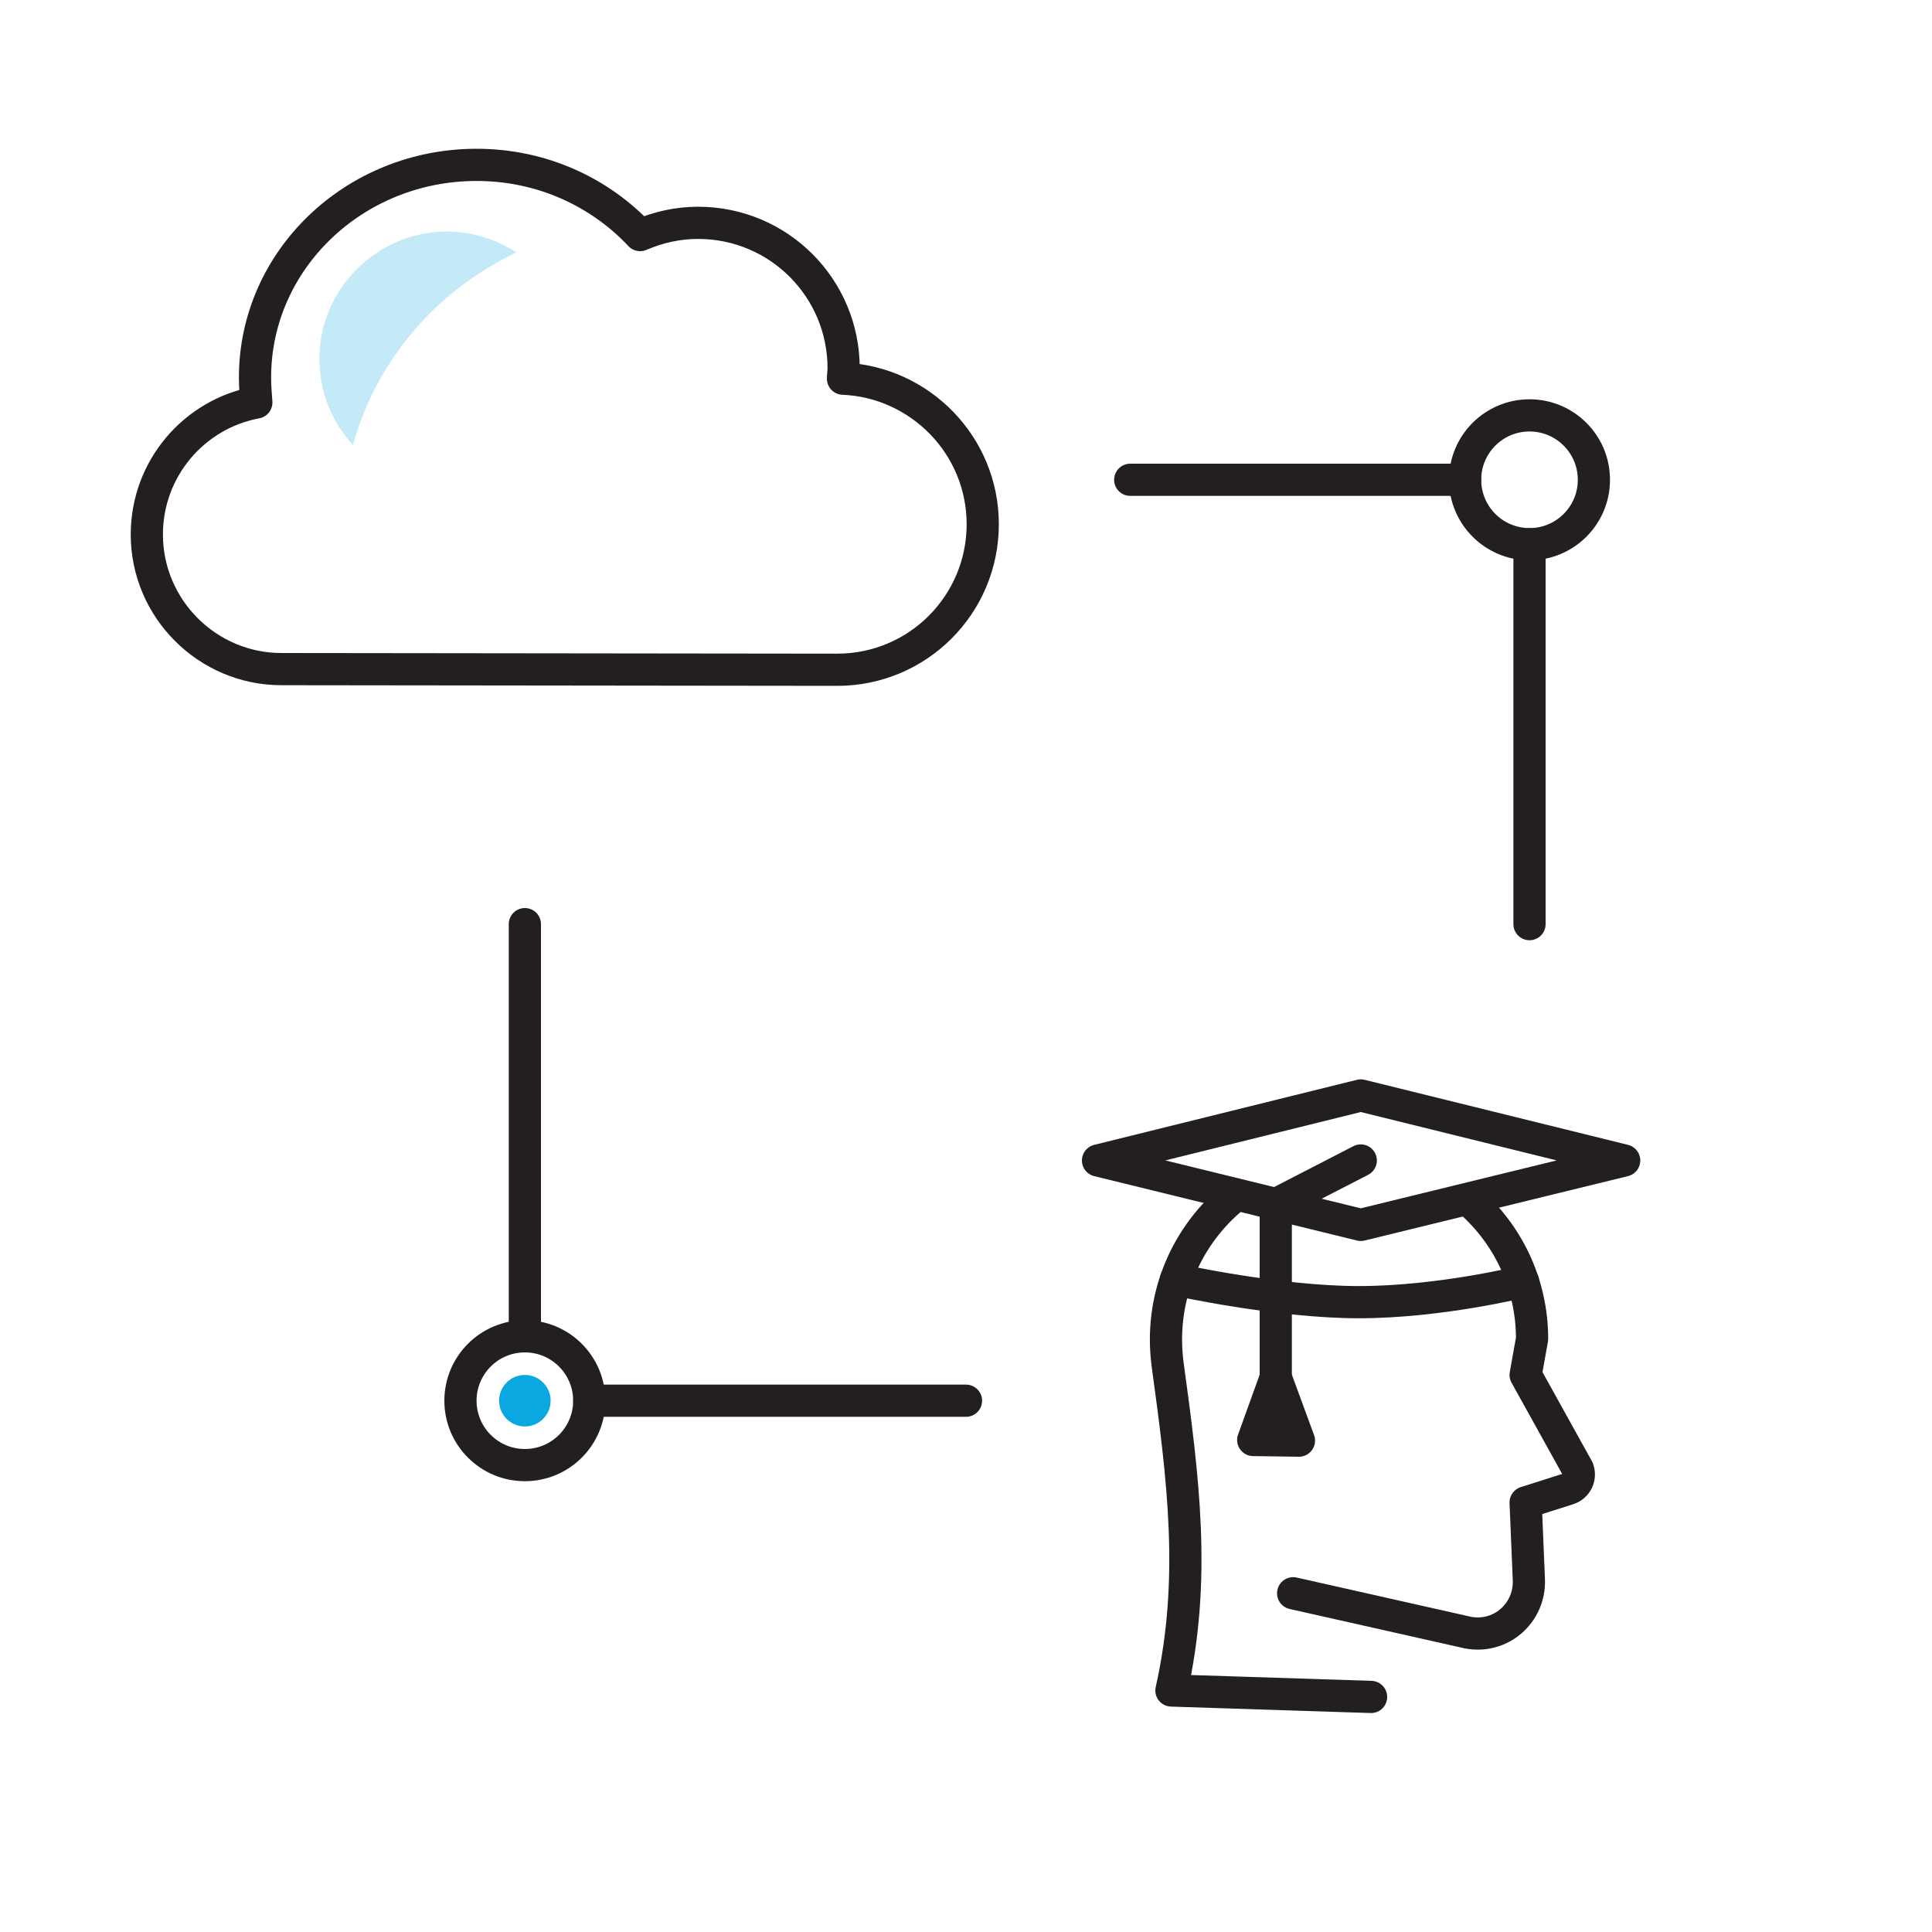
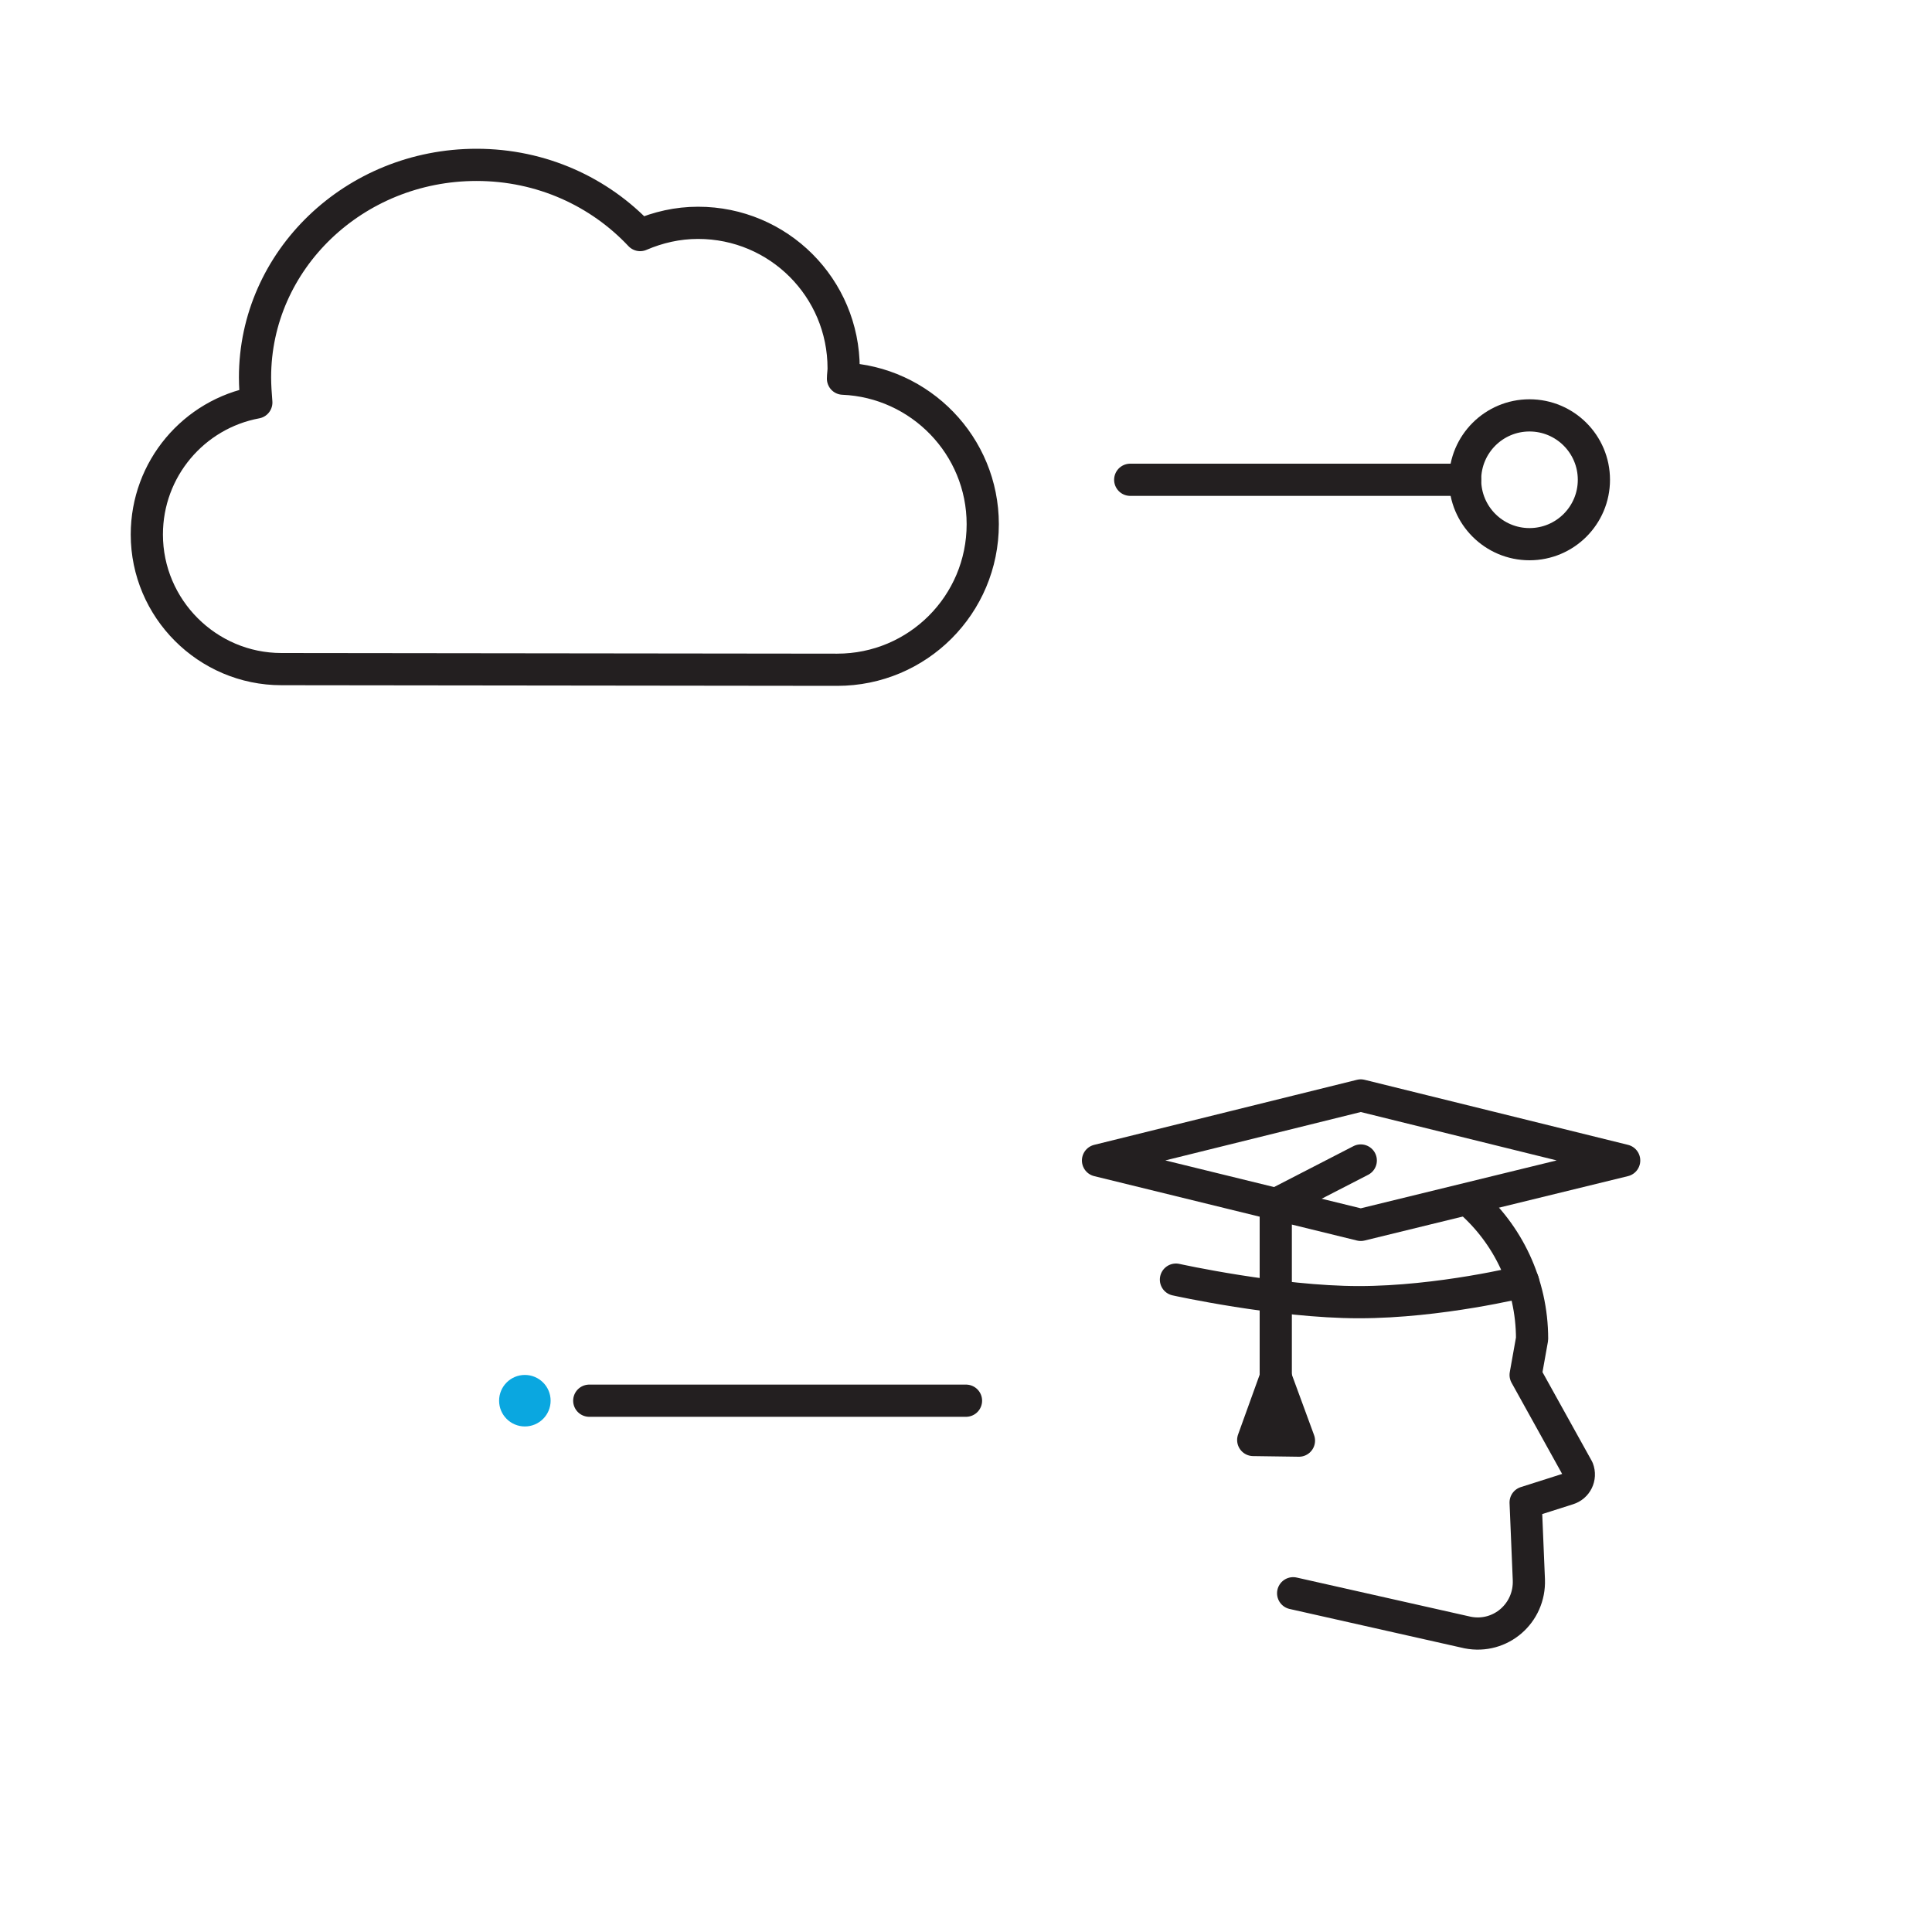
<svg xmlns="http://www.w3.org/2000/svg" version="1.1" id="Layer_1" x="0px" y="0px" viewBox="0 0 300 300" style="enable-background:new 0 0 300 300;" xml:space="preserve">
  <style type="text/css">
	.st0{fill:none;stroke:#231F20;stroke-width:5;stroke-linecap:round;stroke-linejoin:round;stroke-miterlimit:10;}
	.st1{opacity:0.24;fill:#0AA7E0;enable-background:new    ;}
	.st2{fill:#0AA7E0;}
	.st3{fill:none;stroke:#0AA7E0;stroke-width:5;stroke-linecap:round;stroke-linejoin:round;stroke-miterlimit:10;}
	.st4{fill:#3BA8E2;}
</style>
  <path class="st0" d="M130,104c12.5,0,22.6-10.1,22.6-22.6c0-12.2-9.7-22.1-21.7-22.6c0-0.5,0.1-1.1,0.1-1.6  c0-12.5-10.1-22.6-22.6-22.6c-3.2,0-6.2,0.7-9,1.9C93.1,29.8,84.1,25.6,74,25.6c-19,0-34.4,14.8-34.4,33c0,1.3,0.1,2.6,0.2,3.9  c-9.7,1.8-17,10.3-17,20.5c0,11.5,9.4,20.9,20.9,20.9L130,104z" />
  <circle class="st0" cx="237.5" cy="74.5" r="10" />
-   <circle class="st0" cx="81.5" cy="217.5" r="10" />
  <line class="st0" x1="227.5" y1="74.5" x2="175.5" y2="74.5" />
-   <line class="st0" x1="237.5" y1="84.5" x2="237.5" y2="143.5" />
-   <line class="st0" x1="81.5" y1="207.5" x2="81.5" y2="143.5" />
  <line class="st0" x1="91.5" y1="217.5" x2="150" y2="217.5" />
  <g>
-     <path class="st1" d="M80.2,39.2c-3.7-2.4-8.3-3.7-13.2-3.1c-9,1.1-16.3,8.4-17.3,17.5c-0.6,6,1.4,11.5,5.1,15.5   C58.5,55.8,67.9,45,80.2,39.2z" />
-   </g>
+     </g>
  <circle class="st2" cx="81.5" cy="217.5" r="4" />
  <polygon class="st0" points="211.3,190.2 170.5,180.2 211.3,170.1 252.2,180.2 " />
  <path class="st0" d="M182.6,198.7c0,0,15.8,3.5,28.4,3.5s25.5-3.2,25.5-3.2" />
  <path class="st0" d="M228.1,186.4c6,5.2,9.8,12.9,9.8,21.5l-1,5.6l8.1,14.6c0.5,1.3-0.2,2.7-1.5,3.1l-6.6,2.1l0.5,12  c0.2,5.2-4.4,9.2-9.5,8.2l-27.1-6.1" />
-   <path class="st0" d="M212.9,263.5l-31-1c3.9-17.4,1.8-33.1-0.6-50.7l0,0c-1.3-10,2.6-19.3,9.6-25.4" />
  <polyline class="st0" points="211.3,180.2 198.1,187 198.1,213.9 " />
  <polygon class="st0" points="198.1,213.9 194.6,223.6 201.7,223.7 " />
</svg>